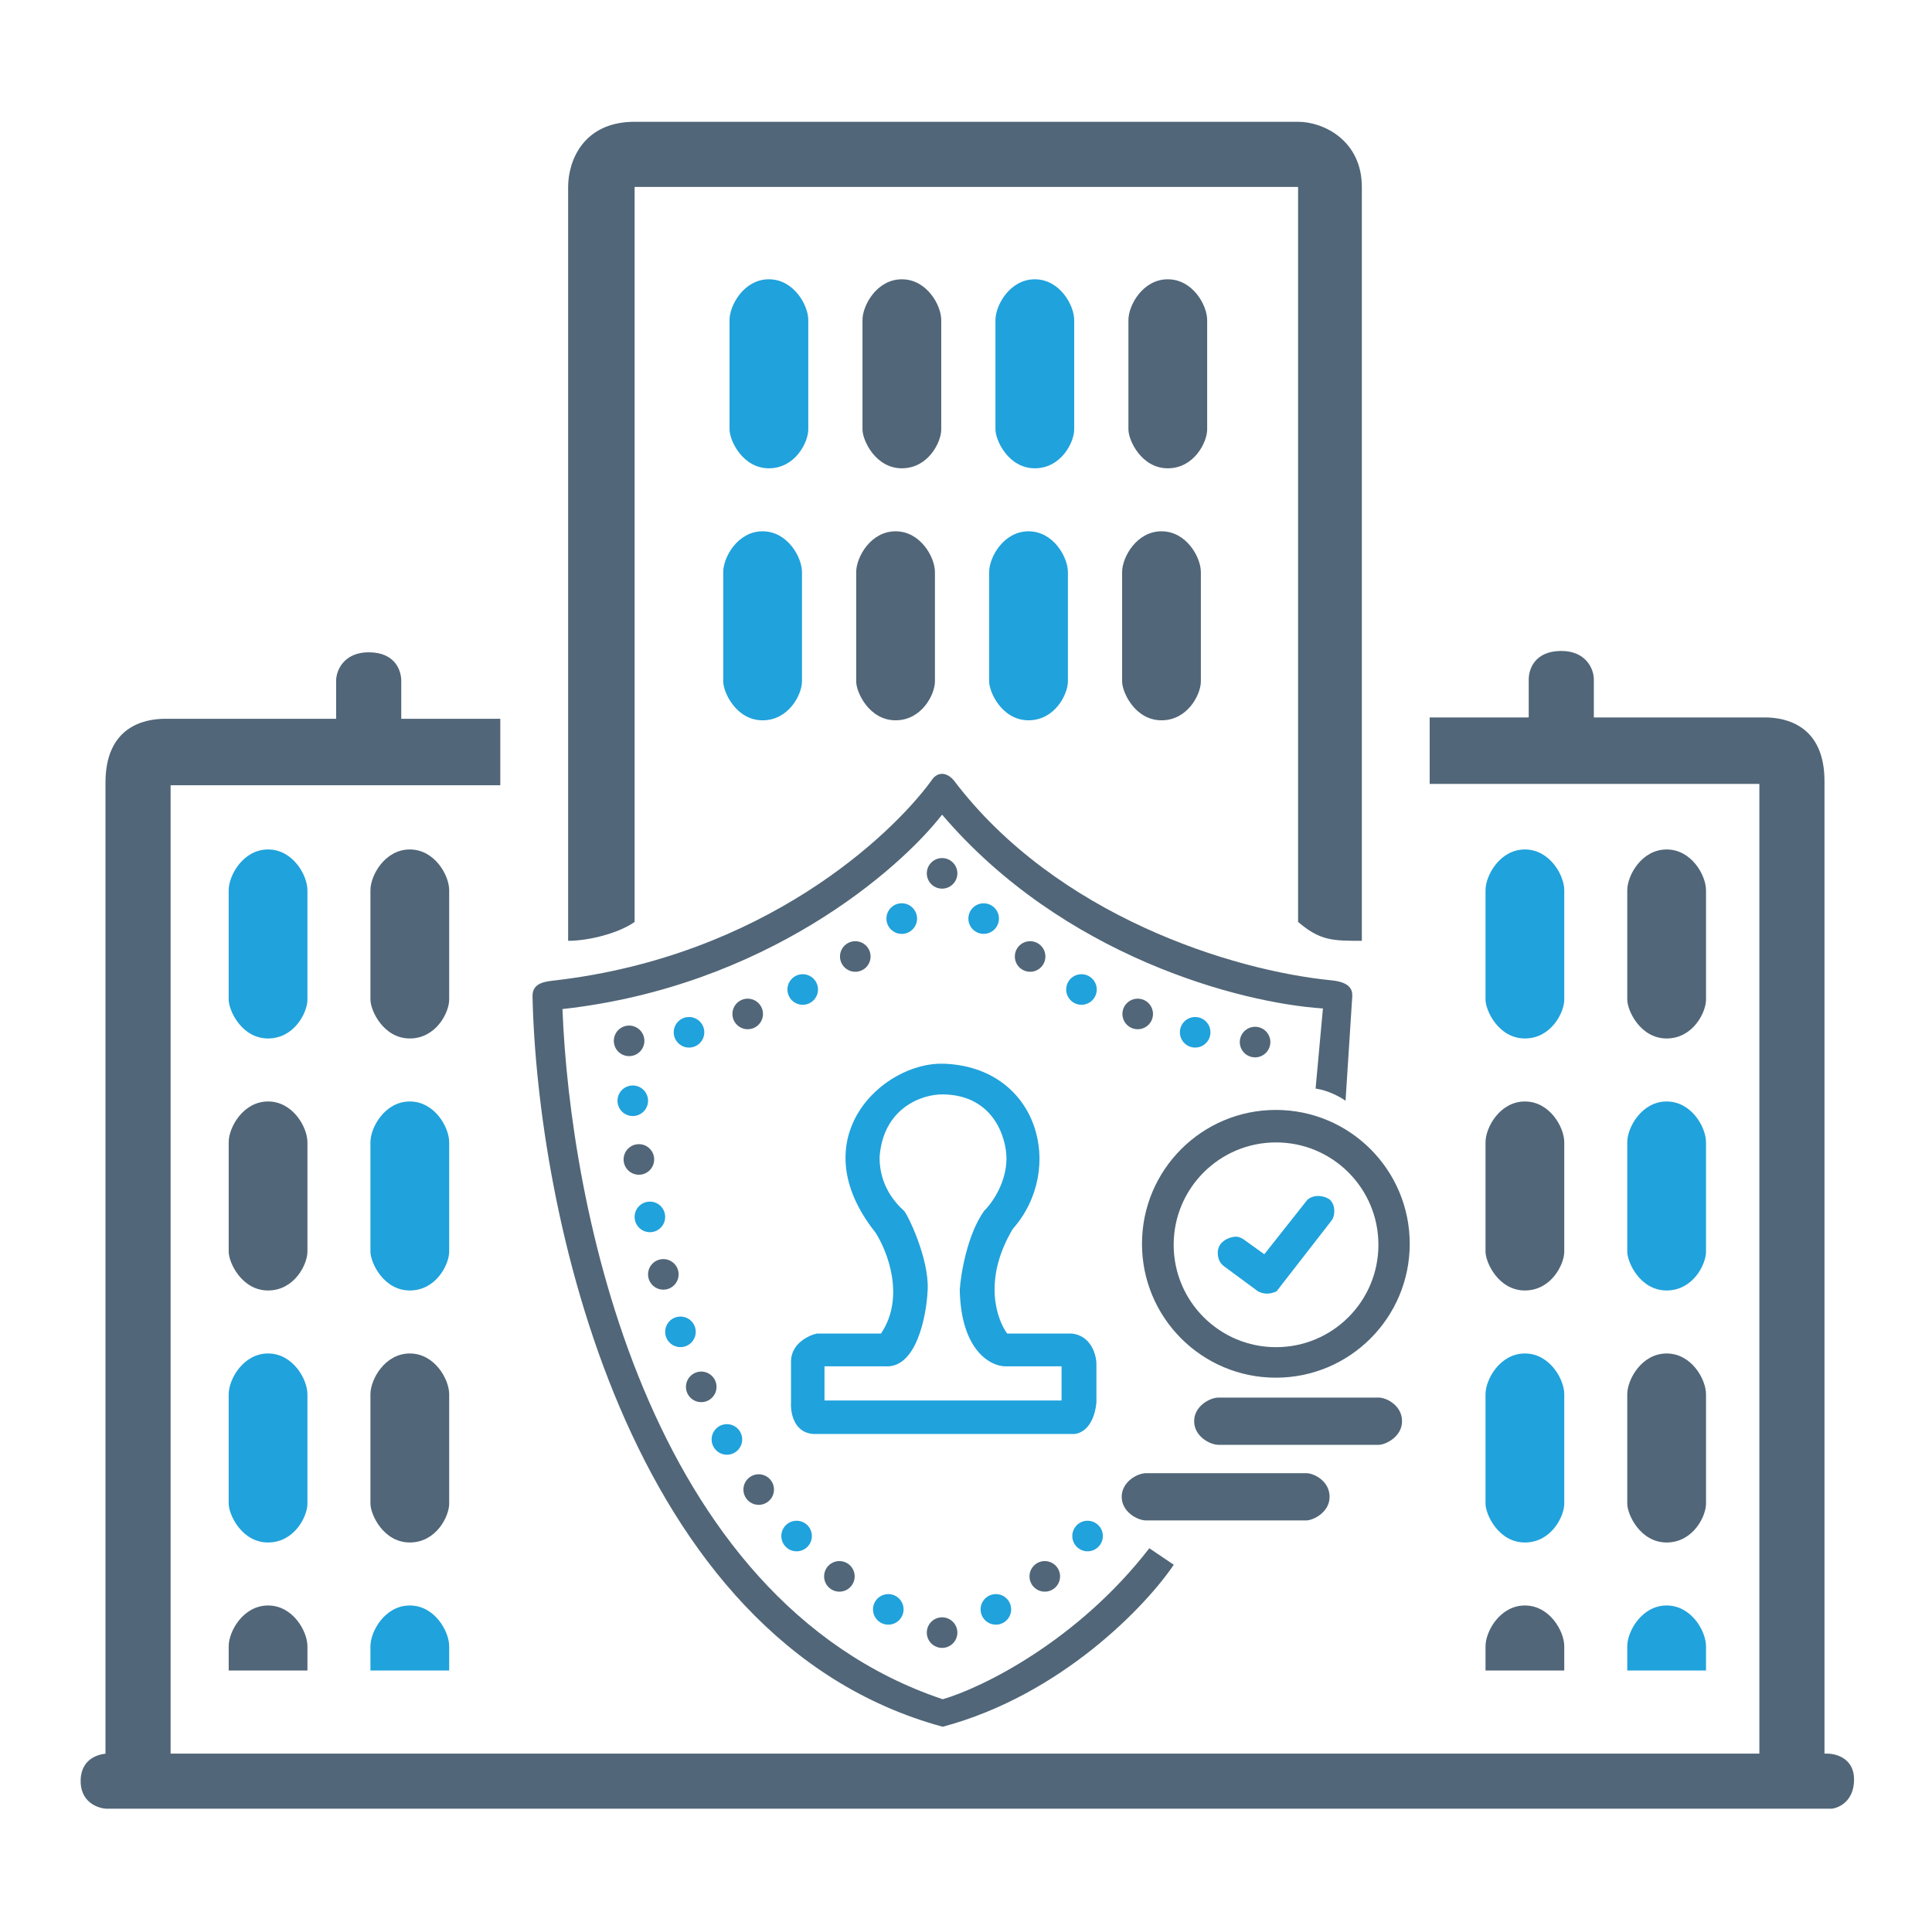
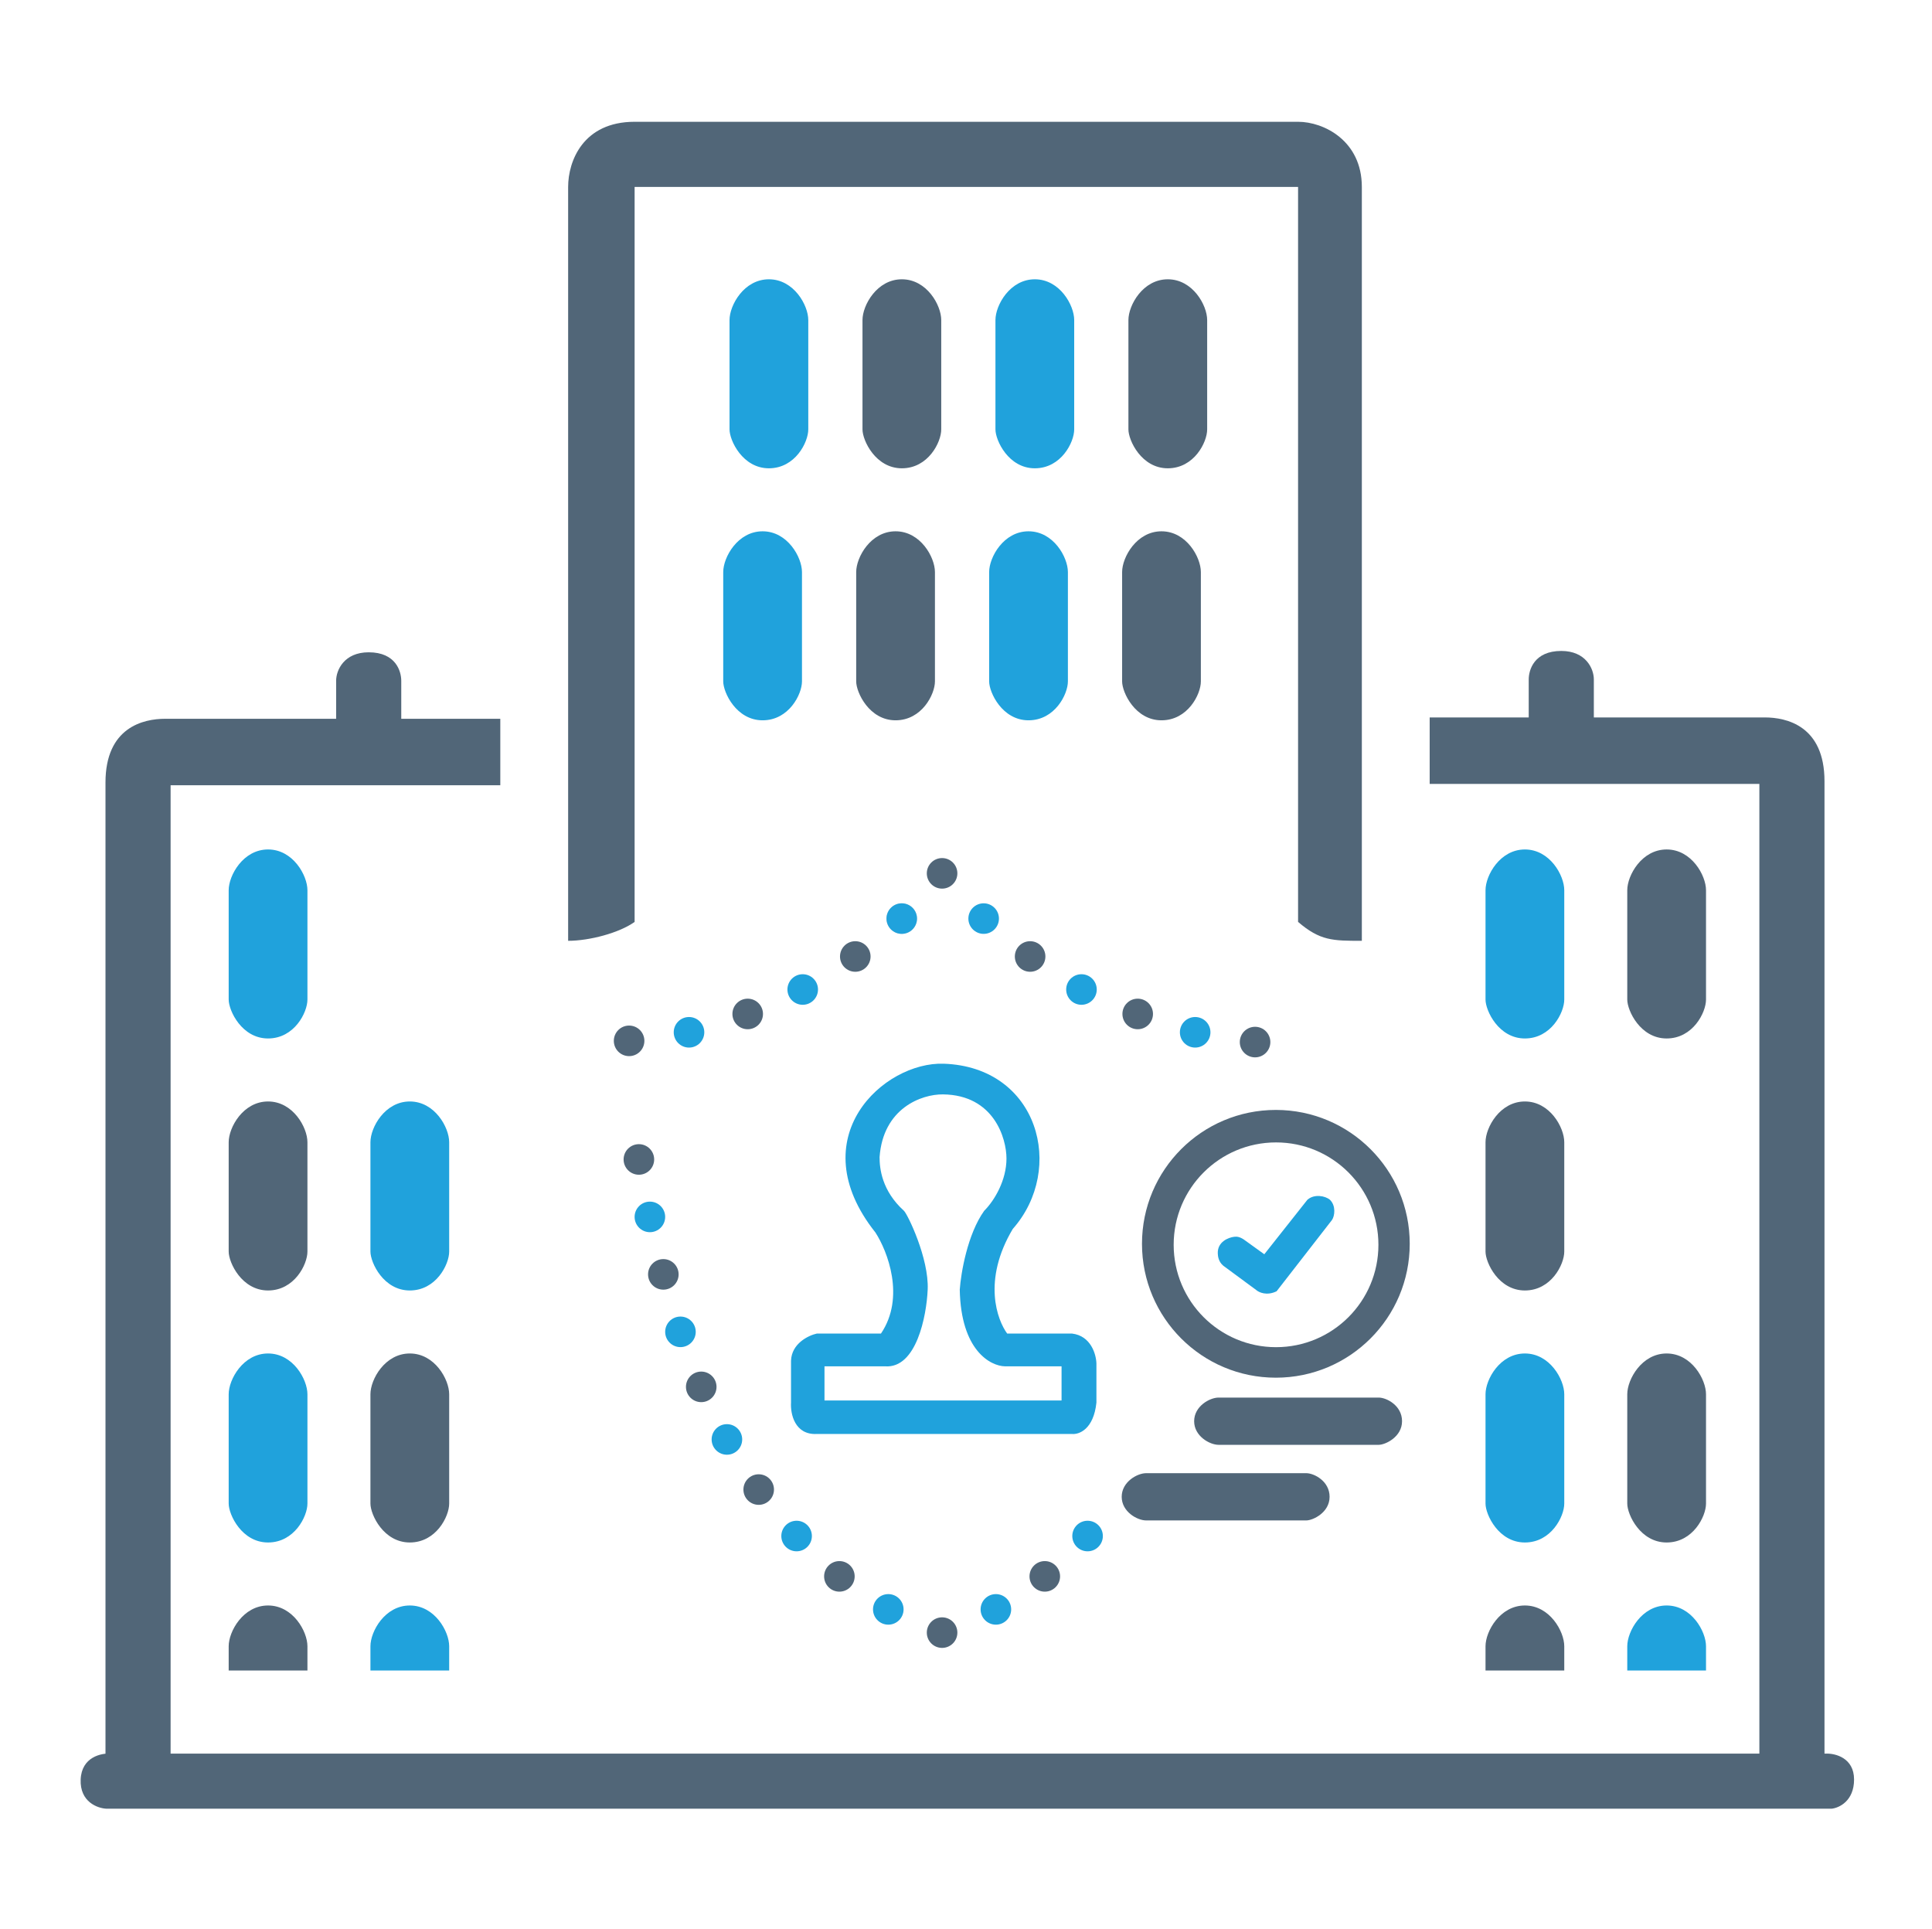
<svg xmlns="http://www.w3.org/2000/svg" width="587" height="586" viewBox="0 0 587 586" fill="none">
  <path d="M394.394 280.091C401.1 285.833 404.928 285.833 413.768 285.833V56.787C413.768 42.771 402.226 37 394.394 37H192.816C177.152 37 172.617 48.955 172.617 56.787V285.833C179.064 285.833 188.156 283.441 192.816 280.091V56.787H394.394V280.091Z" fill="#516678" />
  <path d="M233.615 84.853C226.039 84.853 221.652 92.734 221.652 97.238V130.453C221.652 133.831 225.64 142.276 233.615 142.276C241.591 142.276 245.579 134.394 245.579 130.453V97.238C245.579 92.734 241.192 84.853 233.615 84.853Z" fill="#20A2DC" />
  <path d="M274.014 84.853C266.437 84.853 262.051 92.734 262.051 97.238V130.453C262.051 133.831 266.038 142.276 274.014 142.276C281.989 142.276 285.977 134.394 285.977 130.453V97.238C285.977 92.734 281.591 84.853 274.014 84.853Z" fill="#516678" />
  <path d="M314.411 84.853C306.835 84.853 302.448 92.734 302.448 97.238V130.453C302.448 133.831 306.436 142.276 314.411 142.276C322.387 142.276 326.375 134.394 326.375 130.453V97.238C326.375 92.734 321.988 84.853 314.411 84.853Z" fill="#20A2DC" />
  <path d="M354.81 84.853C347.233 84.853 342.847 92.734 342.847 97.238V130.453C342.847 133.831 346.834 142.276 354.81 142.276C362.785 142.276 366.773 134.394 366.773 130.453V97.238C366.773 92.734 362.386 84.853 354.81 84.853Z" fill="#516678" />
  <path d="M231.701 161.418C224.125 161.418 219.738 169.3 219.738 173.803V207.019C219.738 210.396 223.726 218.841 231.701 218.841C239.677 218.841 243.665 210.959 243.665 207.019V173.803C243.665 169.3 239.278 161.418 231.701 161.418Z" fill="#20A2DC" />
  <path d="M272.1 161.418C264.523 161.418 260.137 169.3 260.137 173.803V207.019C260.137 210.396 264.124 218.841 272.1 218.841C280.075 218.841 284.063 210.959 284.063 207.019V173.803C284.063 169.3 279.677 161.418 272.1 161.418Z" fill="#516678" />
  <path d="M312.497 161.418C304.921 161.418 300.534 169.3 300.534 173.803V207.019C300.534 210.396 304.522 218.841 312.497 218.841C320.473 218.841 324.46 210.959 324.46 207.019V173.803C324.46 169.3 320.074 161.418 312.497 161.418Z" fill="#20A2DC" />
  <path d="M352.896 161.418C345.319 161.418 340.933 169.3 340.933 173.803V207.019C340.933 210.396 344.92 218.841 352.896 218.841C360.871 218.841 364.859 210.959 364.859 207.019V173.803C364.859 169.3 360.472 161.418 352.896 161.418Z" fill="#516678" />
  <path d="M464.471 217.967H434.379V238.165H534.549V537.538C542.134 539.187 550.901 534.164 554.336 538.973V237.341C554.336 220.522 542.794 217.967 536.198 217.967H484.258V206.424C484.258 203.126 481.785 197.768 474.365 197.768C466.12 197.768 464.471 203.539 464.471 206.424V217.967Z" fill="#516678" />
  <path d="M463.308 258.08C455.731 258.08 451.345 265.962 451.345 270.465V303.681C451.345 307.059 455.332 315.503 463.308 315.503C471.283 315.503 475.271 307.622 475.271 303.681V270.465C475.271 265.962 470.885 258.08 463.308 258.08Z" fill="#20A2DC" />
  <path d="M506.375 258.08C498.799 258.08 494.412 265.962 494.412 270.465V303.681C494.412 307.059 498.4 315.503 506.375 315.503C514.351 315.503 518.338 307.622 518.338 303.681V270.465C518.338 265.962 513.952 258.08 506.375 258.08Z" fill="#516678" />
  <path d="M463.308 411.208C455.731 411.208 451.345 419.09 451.345 423.593V456.809C451.345 460.186 455.332 468.631 463.308 468.631C471.283 468.631 475.271 460.749 475.271 456.809V423.593C475.271 419.09 470.885 411.208 463.308 411.208Z" fill="#20A2DC" />
  <path d="M506.375 411.208C498.799 411.208 494.412 419.09 494.412 423.593V456.809C494.412 460.186 498.4 468.631 506.375 468.631C514.351 468.631 518.338 460.749 518.338 456.809V423.593C518.338 419.09 513.952 411.208 506.375 411.208Z" fill="#516678" />
  <path d="M463.308 334.644C455.731 334.644 451.345 342.525 451.345 347.029V380.244C451.345 383.622 455.332 392.067 463.308 392.067C471.283 392.067 475.271 384.185 475.271 380.244V347.029C475.271 342.525 470.885 334.644 463.308 334.644Z" fill="#516678" />
-   <path d="M506.375 334.644C498.799 334.644 494.412 342.525 494.412 347.029V380.244C494.412 383.622 498.4 392.067 506.375 392.067C514.351 392.067 518.338 384.185 518.338 380.244V347.029C518.338 342.525 513.952 334.644 506.375 334.644Z" fill="#20A2DC" />
  <path d="M463.308 487.771C455.731 487.771 451.345 495.653 451.345 500.157V507.532H475.271V500.157C475.271 495.653 470.885 487.771 463.308 487.771Z" fill="#516678" />
  <path d="M506.375 487.771C498.799 487.771 494.412 495.653 494.412 500.157V507.532H518.338V500.157C518.338 495.653 513.952 487.771 506.375 487.771Z" fill="#20A2DC" />
  <path d="M121.914 218.377H152.006V238.576H51.836V538.014C44.251 539.663 35.484 535.598 32.049 540.407V237.751C32.049 220.932 43.591 218.377 50.187 218.377H102.127V206.834C102.127 203.537 104.6 198.178 112.02 198.178C120.265 198.178 121.914 203.949 121.914 206.834V218.377Z" fill="#516678" />
  <path d="M81.445 258.079C73.868 258.079 69.481 265.961 69.481 270.464V303.68C69.481 307.058 73.469 315.502 81.445 315.502C89.42 315.502 93.408 307.621 93.408 303.68V270.464C93.408 265.961 89.021 258.079 81.445 258.079Z" fill="#20A2DC" />
-   <path d="M124.512 258.079C116.935 258.079 112.549 265.961 112.549 270.464V303.68C112.549 307.058 116.537 315.502 124.512 315.502C132.487 315.502 136.475 307.621 136.475 303.68V270.464C136.475 265.961 132.089 258.079 124.512 258.079Z" fill="#516678" />
  <path d="M81.445 487.771C73.868 487.771 69.481 495.652 69.481 500.156V507.531H93.408V500.156C93.408 495.652 89.021 487.771 81.445 487.771Z" fill="#516678" />
  <path d="M124.512 487.771C116.935 487.771 112.549 495.652 112.549 500.156V507.531H136.475V500.156C136.475 495.652 132.089 487.771 124.512 487.771Z" fill="#20A2DC" />
  <path d="M81.445 411.207C73.868 411.207 69.481 419.089 69.481 423.592V456.808C69.481 460.186 73.469 468.63 81.445 468.63C89.42 468.63 93.408 460.748 93.408 456.808V423.592C93.408 419.089 89.021 411.207 81.445 411.207Z" fill="#20A2DC" />
  <path d="M124.512 411.207C116.935 411.207 112.549 419.089 112.549 423.592V456.808C112.549 460.186 116.537 468.63 124.512 468.63C132.487 468.63 136.475 460.748 136.475 456.808V423.592C136.475 419.089 132.089 411.207 124.512 411.207Z" fill="#516678" />
  <path d="M81.445 334.643C73.868 334.643 69.481 342.524 69.481 347.028V380.243C69.481 383.621 73.469 392.066 81.445 392.066C89.42 392.066 93.408 384.184 93.408 380.243V347.028C93.408 342.524 89.021 334.643 81.445 334.643Z" fill="#516678" />
  <path d="M124.512 334.643C116.935 334.643 112.549 342.524 112.549 347.028V380.243C112.549 383.621 116.537 392.066 124.512 392.066C132.487 392.066 136.475 384.184 136.475 380.243V347.028C136.475 342.524 132.089 334.643 124.512 334.643Z" fill="#20A2DC" />
  <circle cx="286.235" cy="265.338" r="4.643" fill="#516678" />
  <circle cx="273.977" cy="279.082" r="4.643" fill="#D9D9D9" />
  <circle cx="273.977" cy="279.082" r="4.643" fill="#20A2DC" />
  <circle cx="312.981" cy="290.596" r="4.643" fill="#516678" />
  <circle cx="259.862" cy="290.596" r="4.643" fill="#516678" />
  <circle cx="243.889" cy="300.627" r="4.643" fill="#20A2DC" />
  <circle cx="227.174" cy="308.055" r="4.643" fill="#516678" />
  <circle cx="209.343" cy="313.628" r="4.643" fill="#20A2DC" />
  <circle cx="191.141" cy="316.227" r="4.643" fill="#516678" />
-   <circle cx="192.256" cy="334.428" r="4.643" fill="#20A2DC" />
  <circle cx="194.113" cy="352.259" r="4.643" fill="#516678" />
  <circle cx="197.456" cy="369.717" r="4.643" fill="#20A2DC" />
  <circle cx="201.543" cy="387.176" r="4.643" fill="#516678" />
  <circle cx="206.743" cy="404.635" r="4.643" fill="#20A2DC" />
  <circle cx="213.057" cy="421.352" r="4.643" fill="#516678" />
  <circle cx="220.858" cy="437.325" r="4.643" fill="#20A2DC" />
  <circle cx="230.516" cy="452.553" r="4.643" fill="#516678" />
  <circle cx="242.031" cy="466.67" r="4.643" fill="#20A2DC" />
  <circle cx="255.032" cy="478.928" r="4.643" fill="#516678" />
  <circle cx="269.891" cy="488.957" r="4.643" fill="#20A2DC" />
  <circle cx="286.235" cy="496.015" r="4.643" fill="#516678" />
  <circle cx="302.58" cy="488.957" r="4.643" fill="#20A2DC" />
  <circle cx="317.438" cy="478.928" r="4.643" fill="#516678" />
  <circle cx="330.439" cy="466.67" r="4.643" fill="#20A2DC" />
  <circle cx="381.33" cy="316.599" r="4.643" fill="#516678" />
  <circle cx="363.128" cy="313.628" r="4.643" fill="#20A2DC" />
  <circle cx="345.669" cy="308.055" r="4.643" fill="#516678" />
  <circle cx="328.582" cy="300.627" r="4.643" fill="#20A2DC" />
  <circle cx="298.865" cy="279.082" r="4.643" fill="#20A2DC" />
-   <path d="M168.854 297.84C232.003 290.411 270.635 254.008 282.893 237.292C284.936 233.949 288.093 234.849 289.951 237.292C321.016 278.153 374.272 294.869 404.546 297.84C410.304 298.406 410.947 300.814 410.861 302.669L408.818 334.429C407.456 333.439 403.729 331.309 399.717 330.715L401.946 306.384C376.501 304.712 322.825 290.411 286.236 247.507C273.296 264.161 232.745 299.698 170.897 306.57C173.126 364.889 195.785 485.8 286.422 516.259C298.246 512.854 327.356 498.615 349.198 470.384L356.628 475.399C348.27 487.781 322.528 514.959 286.422 524.617C189.47 498.244 163.158 365.942 161.796 302.669C161.704 298.397 166.068 298.168 168.854 297.84Z" fill="#516678" />
  <path fill-rule="evenodd" clip-rule="evenodd" d="M387.643 418.564C410.107 418.564 428.318 400.353 428.318 377.89C428.318 355.426 410.107 337.215 387.643 337.215C365.179 337.215 346.969 355.426 346.969 377.89C346.969 400.353 365.179 418.564 387.643 418.564ZM387.701 409.293C404.879 409.293 418.805 395.367 418.805 378.189C418.805 361.01 404.879 347.084 387.701 347.084C370.522 347.084 356.596 361.01 356.596 378.189C356.596 395.367 370.522 409.293 387.701 409.293Z" fill="#516678" />
  <path d="M370.001 380.863C369.835 377.266 373.256 375.959 374.988 375.754C375.819 375.656 376.651 375.754 377.897 376.572L384.131 381.067L397.222 364.515C399.3 362.676 402.625 363.289 404.08 364.515C405.95 366.354 405.534 369.42 404.703 370.646L387.872 392.306C384.879 393.778 382.469 392.647 381.638 391.898L371.663 384.541C370.209 383.315 370.039 381.68 370.001 380.863Z" fill="#20A2DC" />
  <path fill-rule="evenodd" clip-rule="evenodd" d="M267.665 405.157H248.175C245.633 405.721 240.506 408.165 240.337 413.419V426.13C240.125 429.449 241.396 436.002 248.175 435.663H325.712C327.83 435.875 332.279 434.265 333.127 426.13V414.266C333.056 411.512 331.474 405.834 325.712 405.157H306.01C303.044 401.131 298.383 389.056 307.705 373.379C323.805 355.16 315.543 324.176 286.732 323.171C268.513 322.535 243.091 345.627 265.97 374.438C269.643 380.088 275.123 394.14 267.665 405.157ZM250.505 415.113V425.494H322.534V415.113H305.374C300.926 415.043 291.943 410.283 291.604 391.81C291.957 386.796 293.935 374.989 299.019 367.871C302.197 364.693 305.798 358.55 305.798 351.982C305.798 345.839 301.985 332.679 286.52 332.492C279.952 332.413 268.301 336.729 267.242 351.559C267.242 354.948 267.877 361.727 274.656 367.871C275.716 368.831 282.277 382.277 281.859 391.81C281.506 399.86 278.427 415.791 268.936 415.113H250.505Z" fill="#20A2DC" />
  <path d="M362.817 431.783C362.817 436.329 367.546 438.961 370.249 438.961H418.889C420.916 438.961 425.983 436.568 425.983 431.783C425.983 426.998 421.254 424.605 418.889 424.605H370.249C367.546 424.605 362.817 427.237 362.817 431.783Z" fill="#516678" />
  <path d="M340.806 454.753C340.806 459.299 345.535 461.931 348.237 461.931H396.878C398.904 461.931 403.971 459.538 403.971 454.753C403.971 449.968 399.242 447.575 396.878 447.575H348.237C345.535 447.575 340.806 450.207 340.806 454.753Z" fill="#516678" />
  <path d="M554.764 532.777H33.75C30.784 532.549 24.784 533.801 24.51 540.634C24.236 547.466 29.643 549.402 32.381 549.516H556.475C558.757 549.288 563.32 547.193 563.32 540.634C563.32 534.075 557.616 532.663 554.764 532.777Z" fill="#516678" />
</svg>